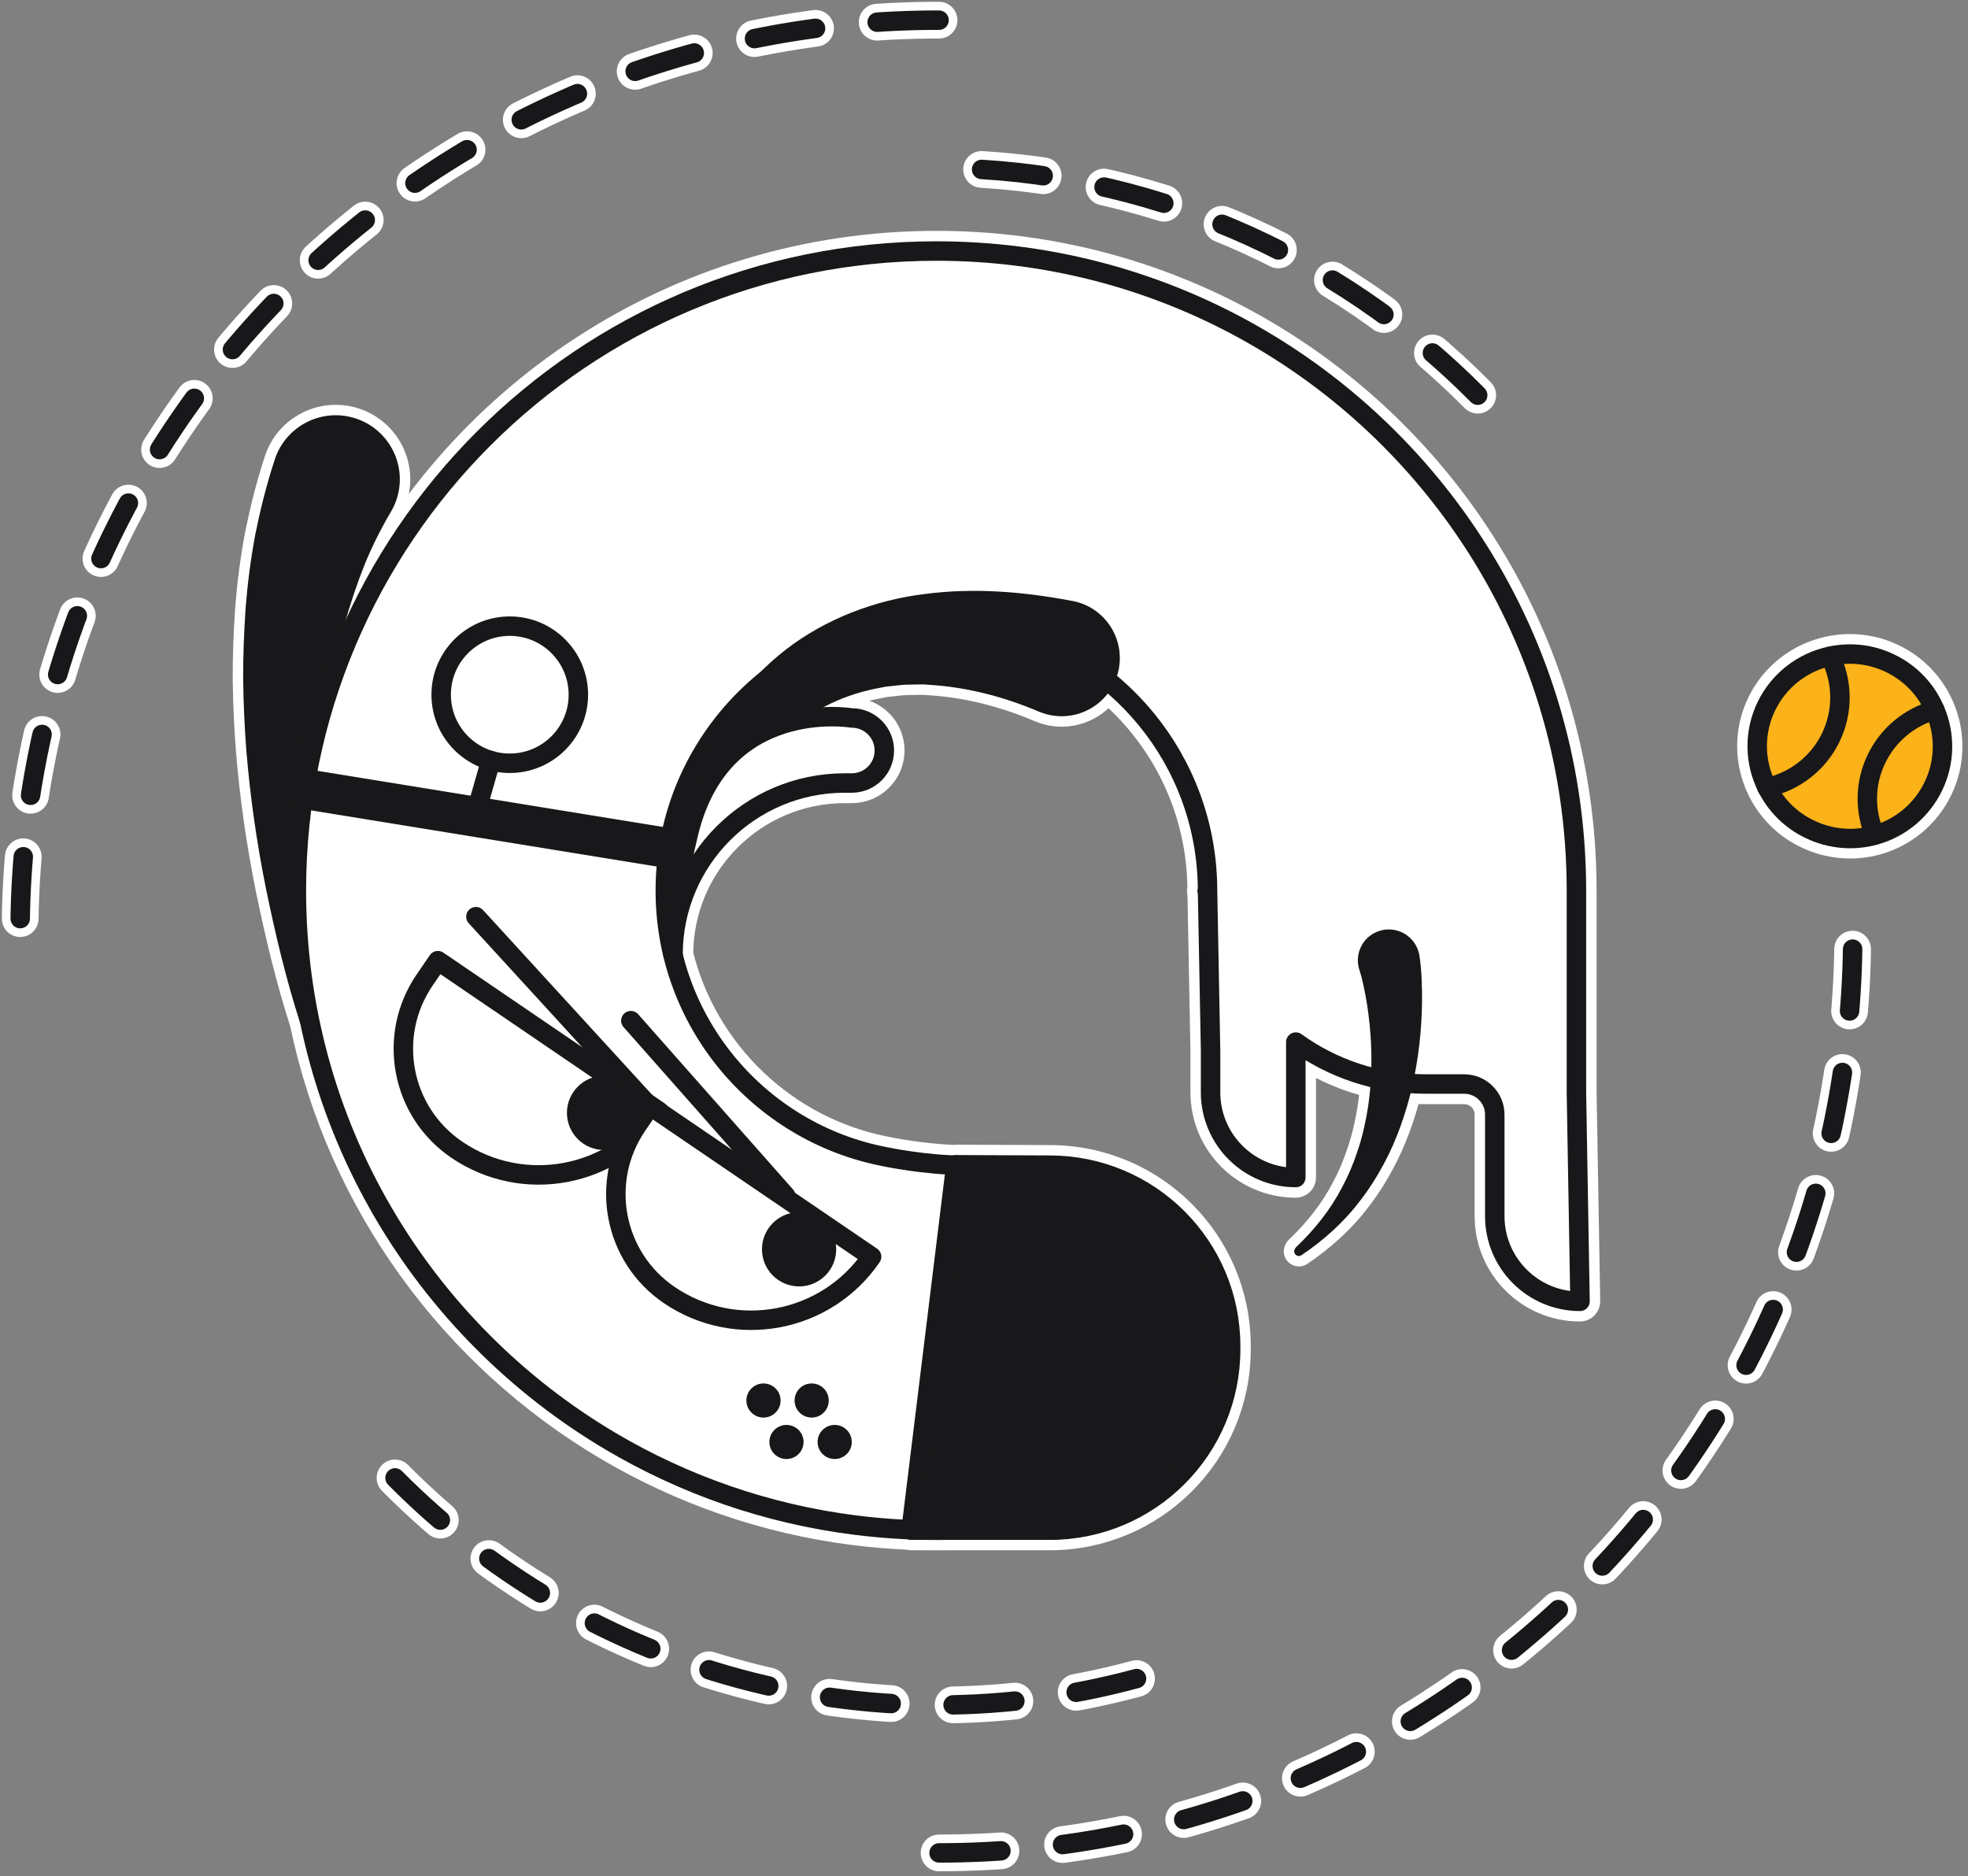
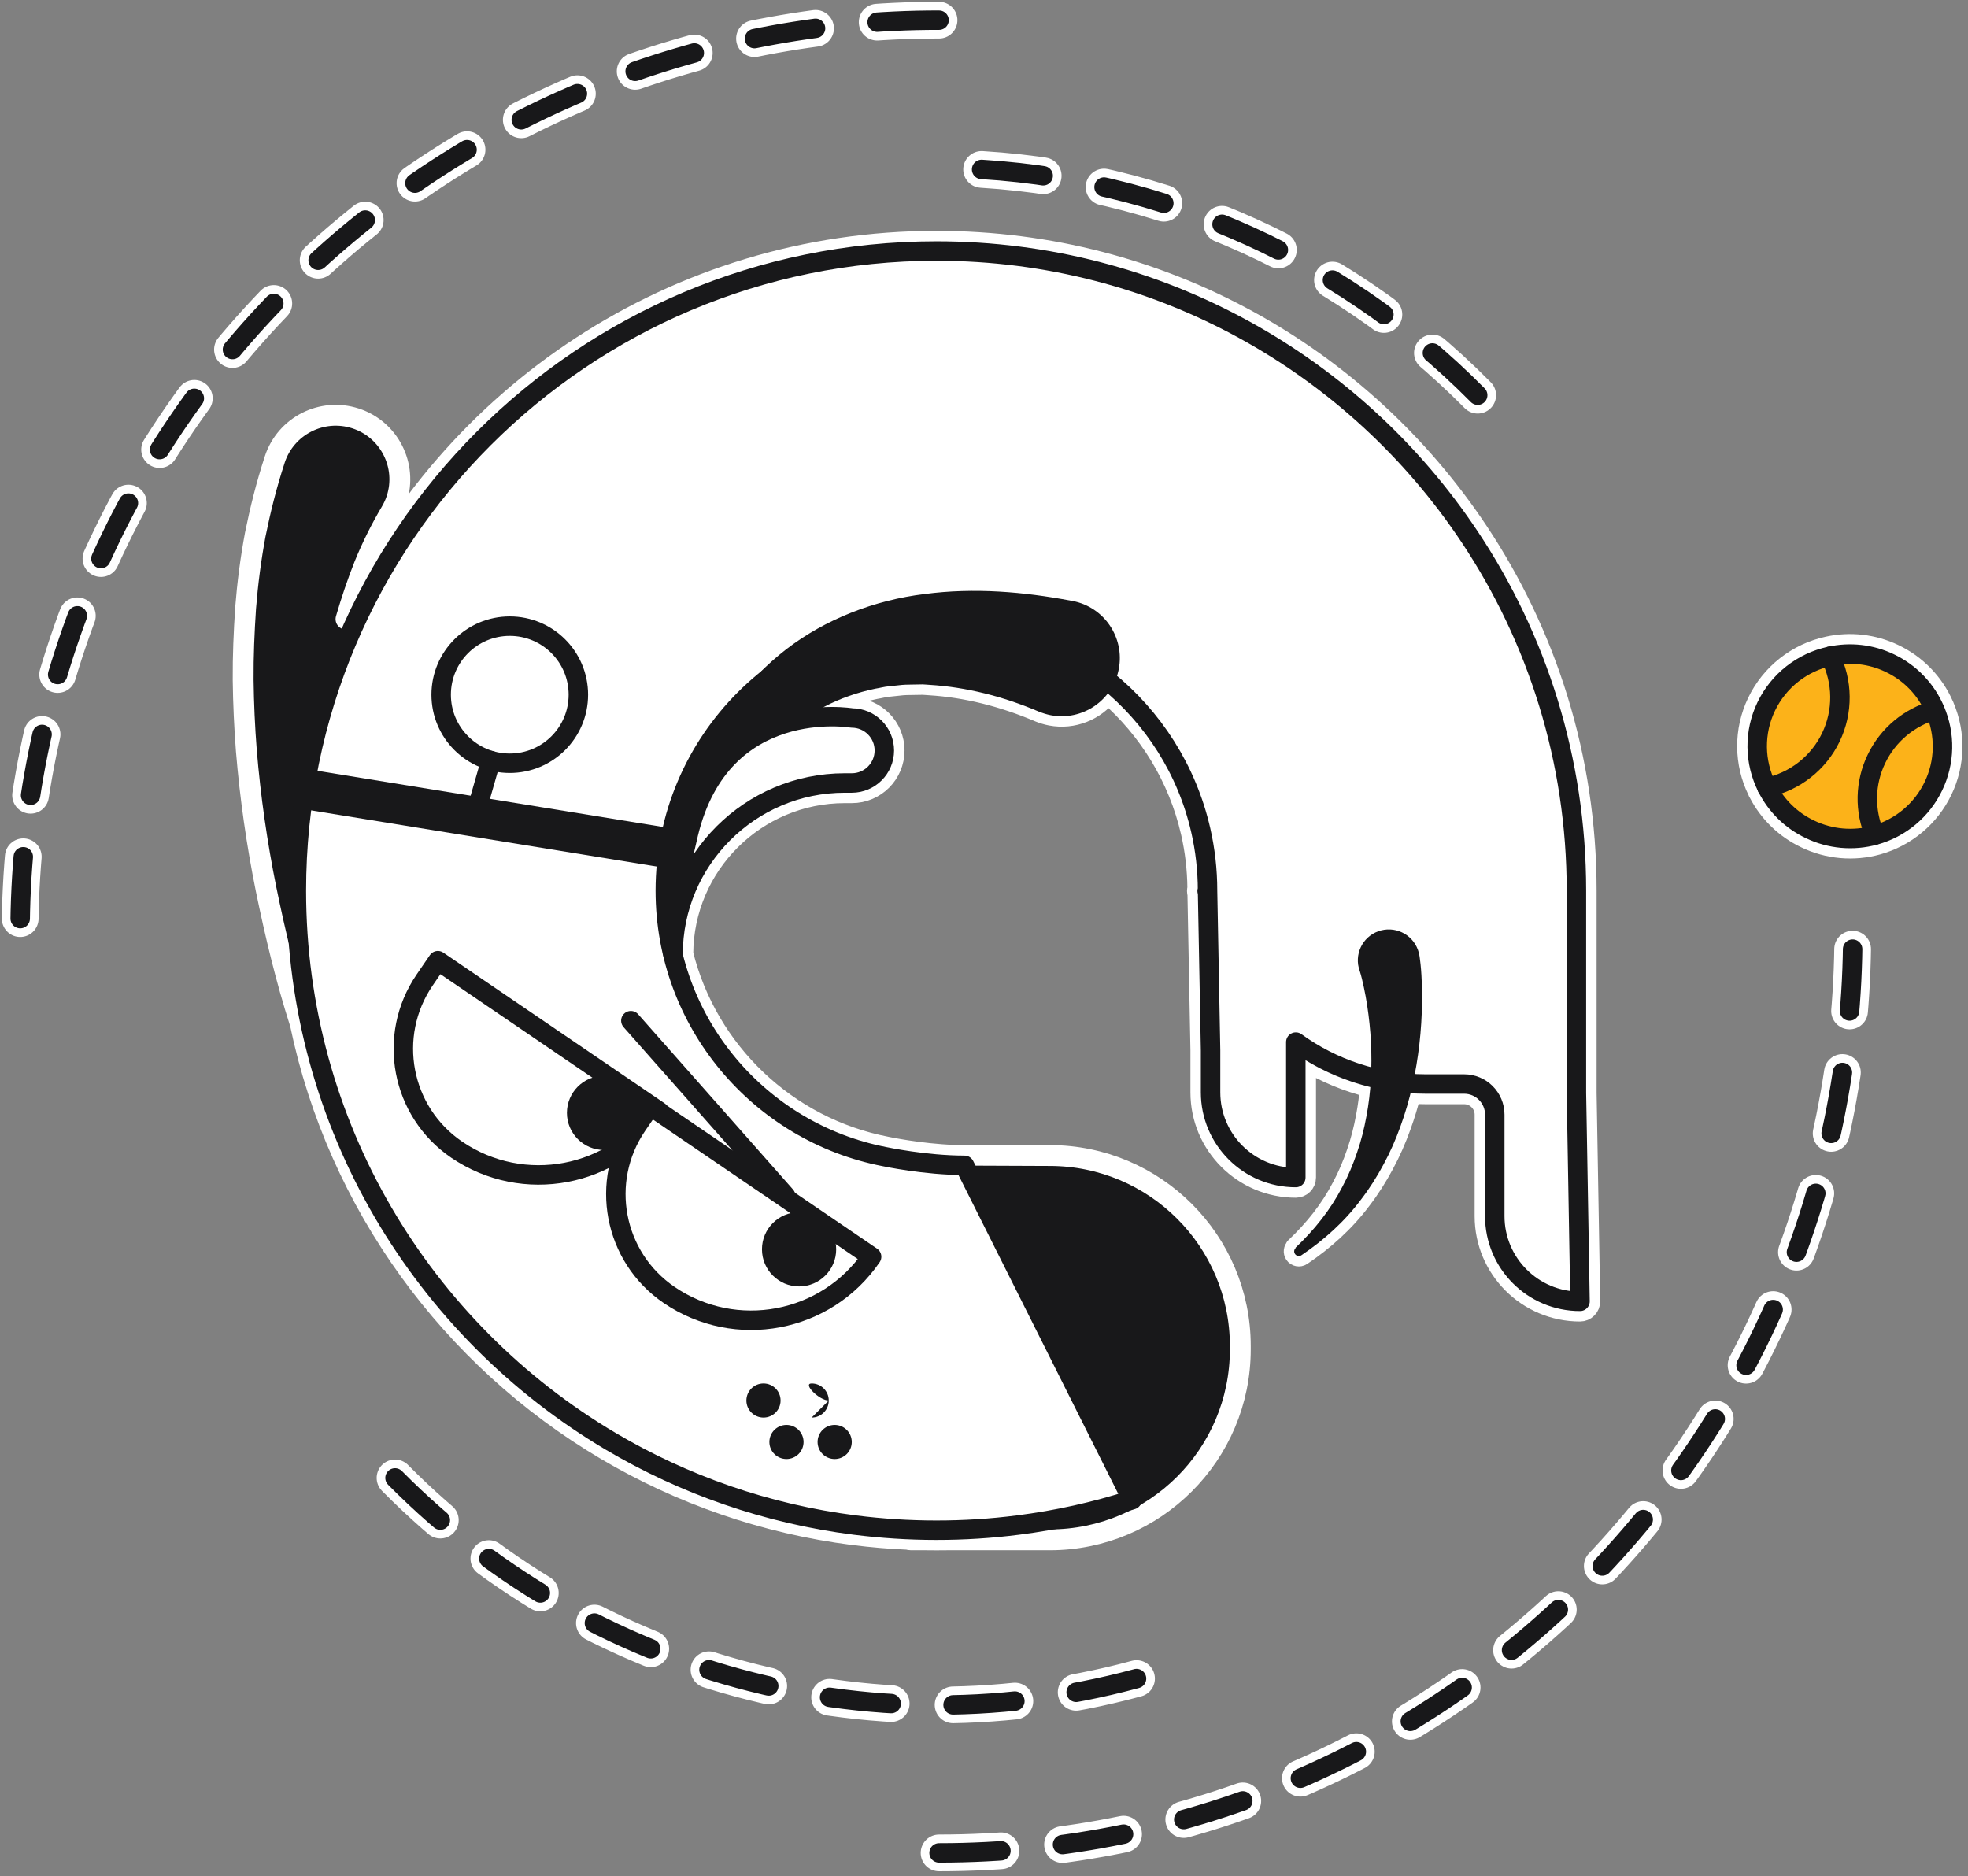
<svg xmlns="http://www.w3.org/2000/svg" width="150" height="143" fill="none" viewBox="0 0 150 143">
  <rect x="0" y="0" width="150" height="143" fill="#808080" stroke="none" />
  <g clip-path="url(#a)">
    <path d="m22.882 77.996-0.005-0.016c-1.081-3.381-1.889-6.761-2.599-10.221-0.698-3.453-1.204-6.967-1.5-10.536-0.139-1.785-0.223-3.588-0.245-5.404-0.013-1.818 0.066-3.645 0.189-5.493 0.147-1.85 0.385-3.714 0.735-5.588 0.38-1.872 0.846-3.757 1.464-5.647l0.021-0.07c0.838-2.563 3.596-3.966 6.161-3.13 2.565 0.836 3.968 3.592 3.13 6.156-0.11 0.337-0.268 0.676-0.444 0.971-0.752 1.27-1.436 2.632-2.02 4.067-0.525 1.321-0.987 2.692-1.397 4.101 7.841-16.999 25.042-28.797 45.003-28.797 17.222 0 32.386 8.783 41.258 22.111 5.22 7.838 8.264 17.254 8.264 27.378v15.404l0.275 15.886c3e-3 0.199-0.073 0.391-0.213 0.533-0.139 0.142-0.33 0.222-0.529 0.222-4.001 0-7.239-3.241-7.239-7.235v-7.737c0-0.879-0.714-1.591-1.594-1.591h-2.933c-0.386 0-0.77-0.012-1.15-0.037-0.211 0.846-0.464 1.68-0.762 2.5-0.361 1.006-0.788 1.986-1.298 2.922-0.501 0.936-1.068 1.837-1.713 2.674-1.263 1.694-2.846 3.108-4.545 4.249-0.162 0.109-0.383 0.065-0.492-0.095-0.101-0.148-0.075-0.34 0.052-0.458l-0.008-0.022c1.438-1.359 2.667-2.9 3.551-4.611 0.458-0.844 0.827-1.732 1.133-2.634 0.314-0.901 0.545-1.825 0.715-2.756 0.14-0.741 0.238-1.488 0.3-2.238-1.765-0.432-3.426-1.13-4.937-2.048v8.94c0 0.41-0.332 0.742-0.742 0.742-4.001 0-7.239-3.241-7.239-7.234v-3.194l-0.227-11.924c-0.023-0.071-0.035-0.148-0.035-0.227 0-0.072 0.01-0.143 0.03-0.201-0.013-1.467-0.184-2.894-0.499-4.271l-2e-4 -5e-4c-0.954-4.181-3.227-7.861-6.357-10.581-0.987 1.282-2.644 1.977-4.343 1.657-0.318-0.061-0.636-0.161-0.92-0.279-2.719-1.158-5.538-1.868-8.327-2.038-0.174-0.009-0.353-0.03-0.527-0.035l-0.519 0.009c-0.344 0.013-0.697 0-1.042 0.03l-1.029 0.109c-0.349 0.03-0.671 0.126-1.015 0.178-1.346 0.283-2.667 0.727-3.913 1.389l-0.029 0.015c1.151-0.051 1.982 0.054 2.209 0.087 1.752 0.032 3.163 1.462 3.163 3.219 0 1.777-1.442 3.22-3.221 3.22h-0.54c-6.792 0-12.319 5.507-12.344 12.288 1.857 7.455 7.918 13.249 15.525 14.717l0.014 0.003s2.49 0.531 5.125 0.629c0.05-0.01 0.101-0.015 0.153-0.015l7.149 0.029c8.02 0.001 14.526 6.499 14.526 14.518v0.255c0 8.015-6.503 14.518-14.528 14.518h-7.79c-0.28 4e-3 -0.56 6e-3 -0.841 6e-3 -0.277 0-0.554-2e-3 -0.83-6e-3h-1.107c-0.083 0-0.164-0.014-0.241-0.041-1.392-0.061-2.769-0.179-4.13-0.35h-4e-4c-6.822-0.867-13.215-3.122-18.883-6.473-11.785-6.97-20.428-18.677-23.301-32.5zm111.1-17.752c-0.503-1.028-0.77-2.155-0.781-3.3-0.012-1.18 0.247-2.348 0.759-3.412 0.511-1.068 1.262-2.003 2.195-2.738 0.93-0.732 2.018-1.244 3.178-1.493 1.69-0.372 3.457-0.168 5.016 0.579 1.679 0.796 3.012 2.167 3.757 3.86 0.031 0.053 0.056 0.11 0.074 0.171 0.417 0.993 0.622 2.063 0.599 3.14-0.023 1.104-0.284 2.191-0.765 3.186-0.478 0.996-1.164 1.878-2.012 2.588-0.848 0.71-1.839 1.232-2.908 1.529-1.822 0.504-3.766 0.329-5.466-0.493-1.525-0.724-2.769-1.924-3.545-3.415-0.043-0.06-0.078-0.128-0.101-0.202z" clip-rule="evenodd" fill="#18181A" fill-rule="evenodd" stroke="#fff" stroke-linejoin="round" stroke-miterlimit="2" stroke-width="1.59" />
-     <path d="m29.788 39.017c-0.751 1.271-1.435 2.633-2.019 4.067-0.573 1.442-1.071 2.942-1.507 4.487-0.425 1.552-0.755 3.142-1.039 4.755-0.267 1.619-0.485 3.26-0.653 4.917-0.312 3.313-0.424 6.687-0.351 10.071 0.068 3.377 0.327 6.806 0.795 10.137l0.005 0.038c0.085 0.603-0.334 1.16-0.938 1.244-0.54 0.079-1.04-0.25-1.202-0.754-1.082-3.382-1.89-6.761-2.6-10.22-0.698-3.454-1.204-6.967-1.501-10.537-0.138-1.784-0.221-3.588-0.244-5.404-0.013-1.817 0.066-3.645 0.188-5.493 0.147-1.851 0.386-3.715 0.735-5.588 0.38-1.872 0.845-3.757 1.464-5.646l0.021-0.071c0.838-2.563 3.596-3.967 6.161-3.131s3.968 3.592 3.13 6.155c-0.11 0.337-0.268 0.676-0.444 0.971z" fill="#18181A" />
    <path d="m92.038 67.882 0.231 12.17v3.201c0 3.583 2.906 6.492 6.497 6.492v-10.323c2.781 2.011 6.202 3.196 9.897 3.196h2.933c1.29 0 2.335 1.045 2.335 2.334v7.737c0 3.584 2.907 6.493 6.497 6.493l-0.274-15.893v-15.41c0-9.972-2.998-19.246-8.14-26.966-8.738-13.128-23.676-21.78-40.64-21.78-26.944 0-48.785 21.824-48.785 48.751 0 17.87 9.622 33.489 23.971 41.975 5.582 3.301 11.88 5.522 18.598 6.375 2.036 0.257 4.109 0.392 6.215 0.392 2.104 0 4.178-0.131 6.214-0.392 2.994-0.379 5.904-1.028 8.702-1.929l-12.776-25.49c-2.986 0-6.088-0.661-6.088-0.661-9.526-1.838-16.716-10.216-16.716-20.27 0-11.404 9.251-20.648 20.665-20.648 9.822 0 18.049 6.853 20.145 16.036 0.34 1.485 0.519 3.027 0.519 4.611zm0 0-0.031 0.026 0.031-0.026z" fill="#fff" />
    <path d="m92.038 67.882 0.231 12.17v3.201c0 3.583 2.906 6.492 6.497 6.492v-10.323c2.781 2.011 6.202 3.196 9.897 3.196h2.933c1.29 0 2.335 1.045 2.335 2.334v7.737c0 3.584 2.907 6.493 6.497 6.493l-0.274-15.893v-15.41c0-9.972-2.998-19.246-8.14-26.966-8.738-13.128-23.676-21.78-40.64-21.78-26.944 0-48.785 21.824-48.785 48.751 0 17.871 9.622 33.489 23.971 41.975 5.582 3.301 11.88 5.522 18.598 6.375 2.036 0.257 4.109 0.392 6.215 0.392 2.104 0 4.178-0.131 6.214-0.392 2.994-0.379 5.904-1.028 8.702-1.929l-12.776-25.49c-2.986 0-6.088-0.661-6.088-0.661-9.526-1.838-16.716-10.216-16.716-20.27 0-11.404 9.251-20.648 20.665-20.648 9.822 0 18.049 6.853 20.145 16.036 0.34 1.485 0.519 3.027 0.519 4.611zm0 0-0.031 0.026" stroke="#18181A" stroke-linecap="round" stroke-linejoin="round" stroke-miterlimit="10" stroke-width="1.483" />
    <path d="m34.808 87.621c-4.245-2.892-5.342-8.674-2.449-12.919l1.015-1.485 16.864 11.486c-3.451 5.06-10.362 6.366-15.43 2.918z" fill="#fff" stroke="#18181A" stroke-linecap="round" stroke-linejoin="round" stroke-miterlimit="10" stroke-width="1.483" />
    <path d="m51.004 98.698c-4.245-2.891-5.342-8.673-2.449-12.919l1.015-1.484 16.864 11.486c-3.456 5.059-10.362 6.366-15.43 2.917z" fill="#fff" stroke="#18181A" stroke-linecap="round" stroke-linejoin="round" stroke-miterlimit="10" stroke-width="1.483" />
    <path d="m46.04 87.646c1.562 0 2.828-1.266 2.828-2.829s-1.266-2.828-2.828-2.828-2.829 1.266-2.829 2.828 1.266 2.829 2.829 2.829z" fill="#18181A" />
    <path d="m60.906 98.044c1.562 0 2.828-1.266 2.828-2.828s-1.266-2.829-2.828-2.829-2.829 1.266-2.829 2.829 1.266 2.828 2.829 2.828z" fill="#18181A" />
-     <path d="m36.274 69.865 13.208 14.43" stroke="#18181A" stroke-linecap="round" stroke-linejoin="bevel" stroke-miterlimit="10" stroke-width="1.483" />
    <path d="m48.084 77.791 11.801 13.353" stroke="#18181A" stroke-linecap="round" stroke-linejoin="bevel" stroke-miterlimit="10" stroke-width="1.483" />
-     <path d="m72.855 88.775 7.151 0.029c7.615 0 13.793 6.169 13.793 13.783v0.254c0 7.61-6.174 13.783-13.793 13.783h-10.569l3.418-27.849z" fill="#18181A" stroke="#18181A" stroke-linecap="round" stroke-linejoin="round" stroke-miterlimit="10" stroke-width="1.483" />
    <path d="m79.175 54.234c-2.719-1.158-5.538-1.868-8.327-2.038-0.174-0.009-0.353-0.031-0.527-0.035l-0.519 0.009c-0.344 0.014-0.697 0-1.042 0.031l-1.029 0.109c-0.349 0.031-0.671 0.127-1.015 0.178-1.346 0.283-2.666 0.728-3.913 1.389-2.488 1.324-4.694 3.423-6.441 5.957-0.88 1.267-1.647 2.634-2.305 4.066-0.318 0.718-0.632 1.45-0.898 2.195-0.265 0.735-0.522 1.519-0.706 2.237l-0.004 0.057c-0.135 0.536-0.679 0.858-1.216 0.718-0.484-0.122-0.792-0.579-0.745-1.058 0.166-1.772 0.51-3.409 0.958-5.086 0.467-1.659 1.051-3.3 1.796-4.899 1.481-3.187 3.66-6.231 6.667-8.565 3.002-2.317 6.78-3.767 10.559-4.224 3.796-0.501 7.574-0.17 11.169 0.509l0.105 0.017c2.405 0.453 3.987 2.774 3.534 5.178s-2.775 3.984-5.181 3.532c-0.318-0.061-0.636-0.162-0.92-0.279z" fill="#18181A" />
    <path d="m50.703 64.602-28.114-4.567" stroke="#18181A" stroke-linejoin="bevel" stroke-miterlimit="10" stroke-width="3.053" />
    <path d="m51.299 72.752c0-7.21 5.87-13.075 13.086-13.075h0.54c1.369 0 2.479-1.11 2.479-2.477 0-1.368-1.11-2.478-2.479-2.478 0 0-9.918-1.689-12.45 8.796-1.643 6.806-1.176 9.235-1.176 9.235z" fill="#fff" stroke="#18181A" stroke-linecap="round" stroke-linejoin="round" stroke-miterlimit="10" stroke-width="1.483" />
    <path d="m38.854 58.172c2.888 0 5.229-2.339 5.229-5.225 0-2.885-2.341-5.225-5.229-5.225s-5.229 2.34-5.229 5.225c0 2.886 2.341 5.225 5.229 5.225z" fill="#fff" stroke="#18181A" stroke-linecap="round" stroke-linejoin="round" stroke-miterlimit="10" stroke-width="1.483" />
    <path d="m36.461 61.277 0.95-3.31" stroke="#18181A" stroke-linecap="round" stroke-linejoin="round" stroke-miterlimit="10" stroke-width="1.483" />
    <path d="m98.747 95.092c1.437-1.359 2.666-2.9 3.551-4.611 0.458-0.844 0.828-1.732 1.133-2.634 0.314-0.901 0.545-1.824 0.715-2.756 0.353-1.863 0.44-3.771 0.349-5.656-0.049-0.946-0.149-1.881-0.289-2.809-0.074-0.462-0.152-0.923-0.252-1.371-0.048-0.227-0.101-0.449-0.152-0.667-0.053-0.205-0.119-0.462-0.166-0.592-0.445-1.224 0.187-2.573 1.411-3.018 1.226-0.444 2.576 0.187 3.025 1.411 0.053 0.148 0.092 0.3 0.118 0.448l0.025 0.174c0.053 0.361 0.07 0.601 0.097 0.893 0.022 0.279 0.039 0.552 0.047 0.827 0.027 0.548 0.031 1.089 0.027 1.629-0.013 1.08-0.079 2.151-0.201 3.218-0.244 2.129-0.702 4.232-1.434 6.244-0.361 1.006-0.788 1.986-1.298 2.922-0.501 0.936-1.068 1.837-1.713 2.674-1.263 1.693-2.846 3.108-4.544 4.249-0.162 0.109-0.384 0.066-0.492-0.095-0.1-0.148-0.075-0.34 0.052-0.457l-0.009-0.022z" fill="#18181A" />
    <path d="m71.574 1.537c-18.258-0.023-35.8 7.065-48.864 19.748-6.713 6.481-12.045 14.239-15.684 22.809-3.638 8.571-5.507 17.781-5.495 27.084" stroke="#fff" stroke-dasharray="4.72 4.72" stroke-linecap="round" stroke-linejoin="bevel" stroke-width="2.799" />
    <path d="m71.575 141.22c38.463 0 69.641-31.359 69.641-70.043" stroke="#fff" stroke-dasharray="4.72 4.72" stroke-linecap="round" stroke-linejoin="bevel" stroke-width="2.799" />
    <path d="m112.63 30.119c-10.787-10.913-25.382-17.127-40.657-17.31" stroke="#fff" stroke-dasharray="4.72 4.72" stroke-linecap="round" stroke-linejoin="bevel" stroke-width="2.799" />
    <path d="m30.109 112.64c7.747 7.827 17.514 13.298 28.191 15.791 10.675 2.493 21.83 1.907 32.192-1.69" stroke="#fff" stroke-dasharray="4.72 4.72" stroke-linecap="round" stroke-linejoin="bevel" stroke-width="2.799" />
    <path d="m71.574 1.537c-18.258-0.023-35.8 7.065-48.864 19.748-6.713 6.481-12.045 14.239-15.684 22.809-3.638 8.571-5.507 17.781-5.495 27.084" stroke="#18181A" stroke-dasharray="4.72 4.72" stroke-linecap="round" stroke-linejoin="bevel" stroke-width="1.483" />
    <path d="m71.575 141.22c38.463 0 69.641-31.359 69.641-70.043" stroke="#18181A" stroke-dasharray="4.72 4.72" stroke-linecap="round" stroke-linejoin="bevel" stroke-width="1.483" />
    <path d="m112.63 30.119c-10.787-10.913-25.382-17.127-40.657-17.31" stroke="#18181A" stroke-dasharray="4.72 4.72" stroke-linecap="round" stroke-linejoin="bevel" stroke-width="1.483" />
    <path d="m30.109 112.64c7.747 7.827 17.514 13.298 28.191 15.791 10.675 2.493 21.83 1.907 32.192-1.69" stroke="#18181A" stroke-dasharray="4.72 4.72" stroke-linecap="round" stroke-linejoin="bevel" stroke-width="1.483" />
    <path d="m134.62 53.848c0.465-0.967 1.145-1.815 1.989-2.48 0.845-0.664 1.83-1.128 2.883-1.354 1.532-0.338 3.134-0.153 4.547 0.525 1.551 0.735 2.776 2.011 3.443 3.587 0.398 0.918 0.593 1.911 0.572 2.912s-0.257 1.984-0.693 2.885c-0.433 0.902-1.055 1.702-1.823 2.345-0.769 0.644-1.667 1.116-2.634 1.385-1.652 0.457-3.416 0.298-4.958-0.448-1.415-0.671-2.564-1.796-3.262-3.192-0.483-0.954-0.74-2.006-0.751-3.075-0.01-1.069 0.224-2.126 0.687-3.089z" fill="#FCB219" stroke="#18181A" stroke-linecap="round" stroke-linejoin="bevel" stroke-width="1.483" />
    <path d="m142.9 63.64c-0.398-0.918-0.593-1.911-0.572-2.912 0.021-1 0.257-1.984 0.694-2.885 0.432-0.902 1.053-1.702 1.823-2.346 0.768-0.643 1.666-1.115 2.633-1.384" stroke="#18181A" stroke-linecap="round" stroke-linejoin="bevel" stroke-width="1.483" />
    <path d="m139.49 50.014c0.483 0.957 0.74 2.011 0.75 3.082 0.01 1.071-0.226 2.13-0.691 3.096-0.464 0.967-1.145 1.814-1.989 2.478-0.845 0.664-1.831 1.126-2.883 1.352" stroke="#18181A" stroke-linecap="round" stroke-linejoin="bevel" stroke-width="1.483" />
    <path d="m58.193 108.04c0.72 0 1.303-0.582 1.303-1.3s-0.583-1.3-1.303-1.3-1.303 0.582-1.303 1.3 0.584 1.3 1.303 1.3z" fill="#18181A" />
-     <path d="m61.865 108.04c0.72 0 1.303-0.582 1.303-1.3s-0.583-1.3-1.303-1.3c-0.72 0-1.303 0.582-1.303 1.3s0.583 1.3 1.303 1.3z" fill="#18181A" />
+     <path d="m61.865 108.04c0.72 0 1.303-0.582 1.303-1.3s-0.583-1.3-1.303-1.3s0.583 1.3 1.303 1.3z" fill="#18181A" />
    <path d="m59.945 111.2c0.72 0 1.303-0.582 1.303-1.299 0-0.718-0.584-1.3-1.303-1.3s-1.303 0.582-1.303 1.3c0 0.717 0.583 1.299 1.303 1.299z" fill="#18181A" />
    <path d="m63.619 111.2c0.72 0 1.303-0.582 1.303-1.299 0-0.718-0.583-1.3-1.303-1.3s-1.303 0.582-1.303 1.3c0 0.717 0.584 1.299 1.303 1.299z" fill="#18181A" />
  </g>
  <defs>
    <clipPath id="a">
      <rect width="149.62" height="143" fill="#fff" />
    </clipPath>
  </defs>
</svg>